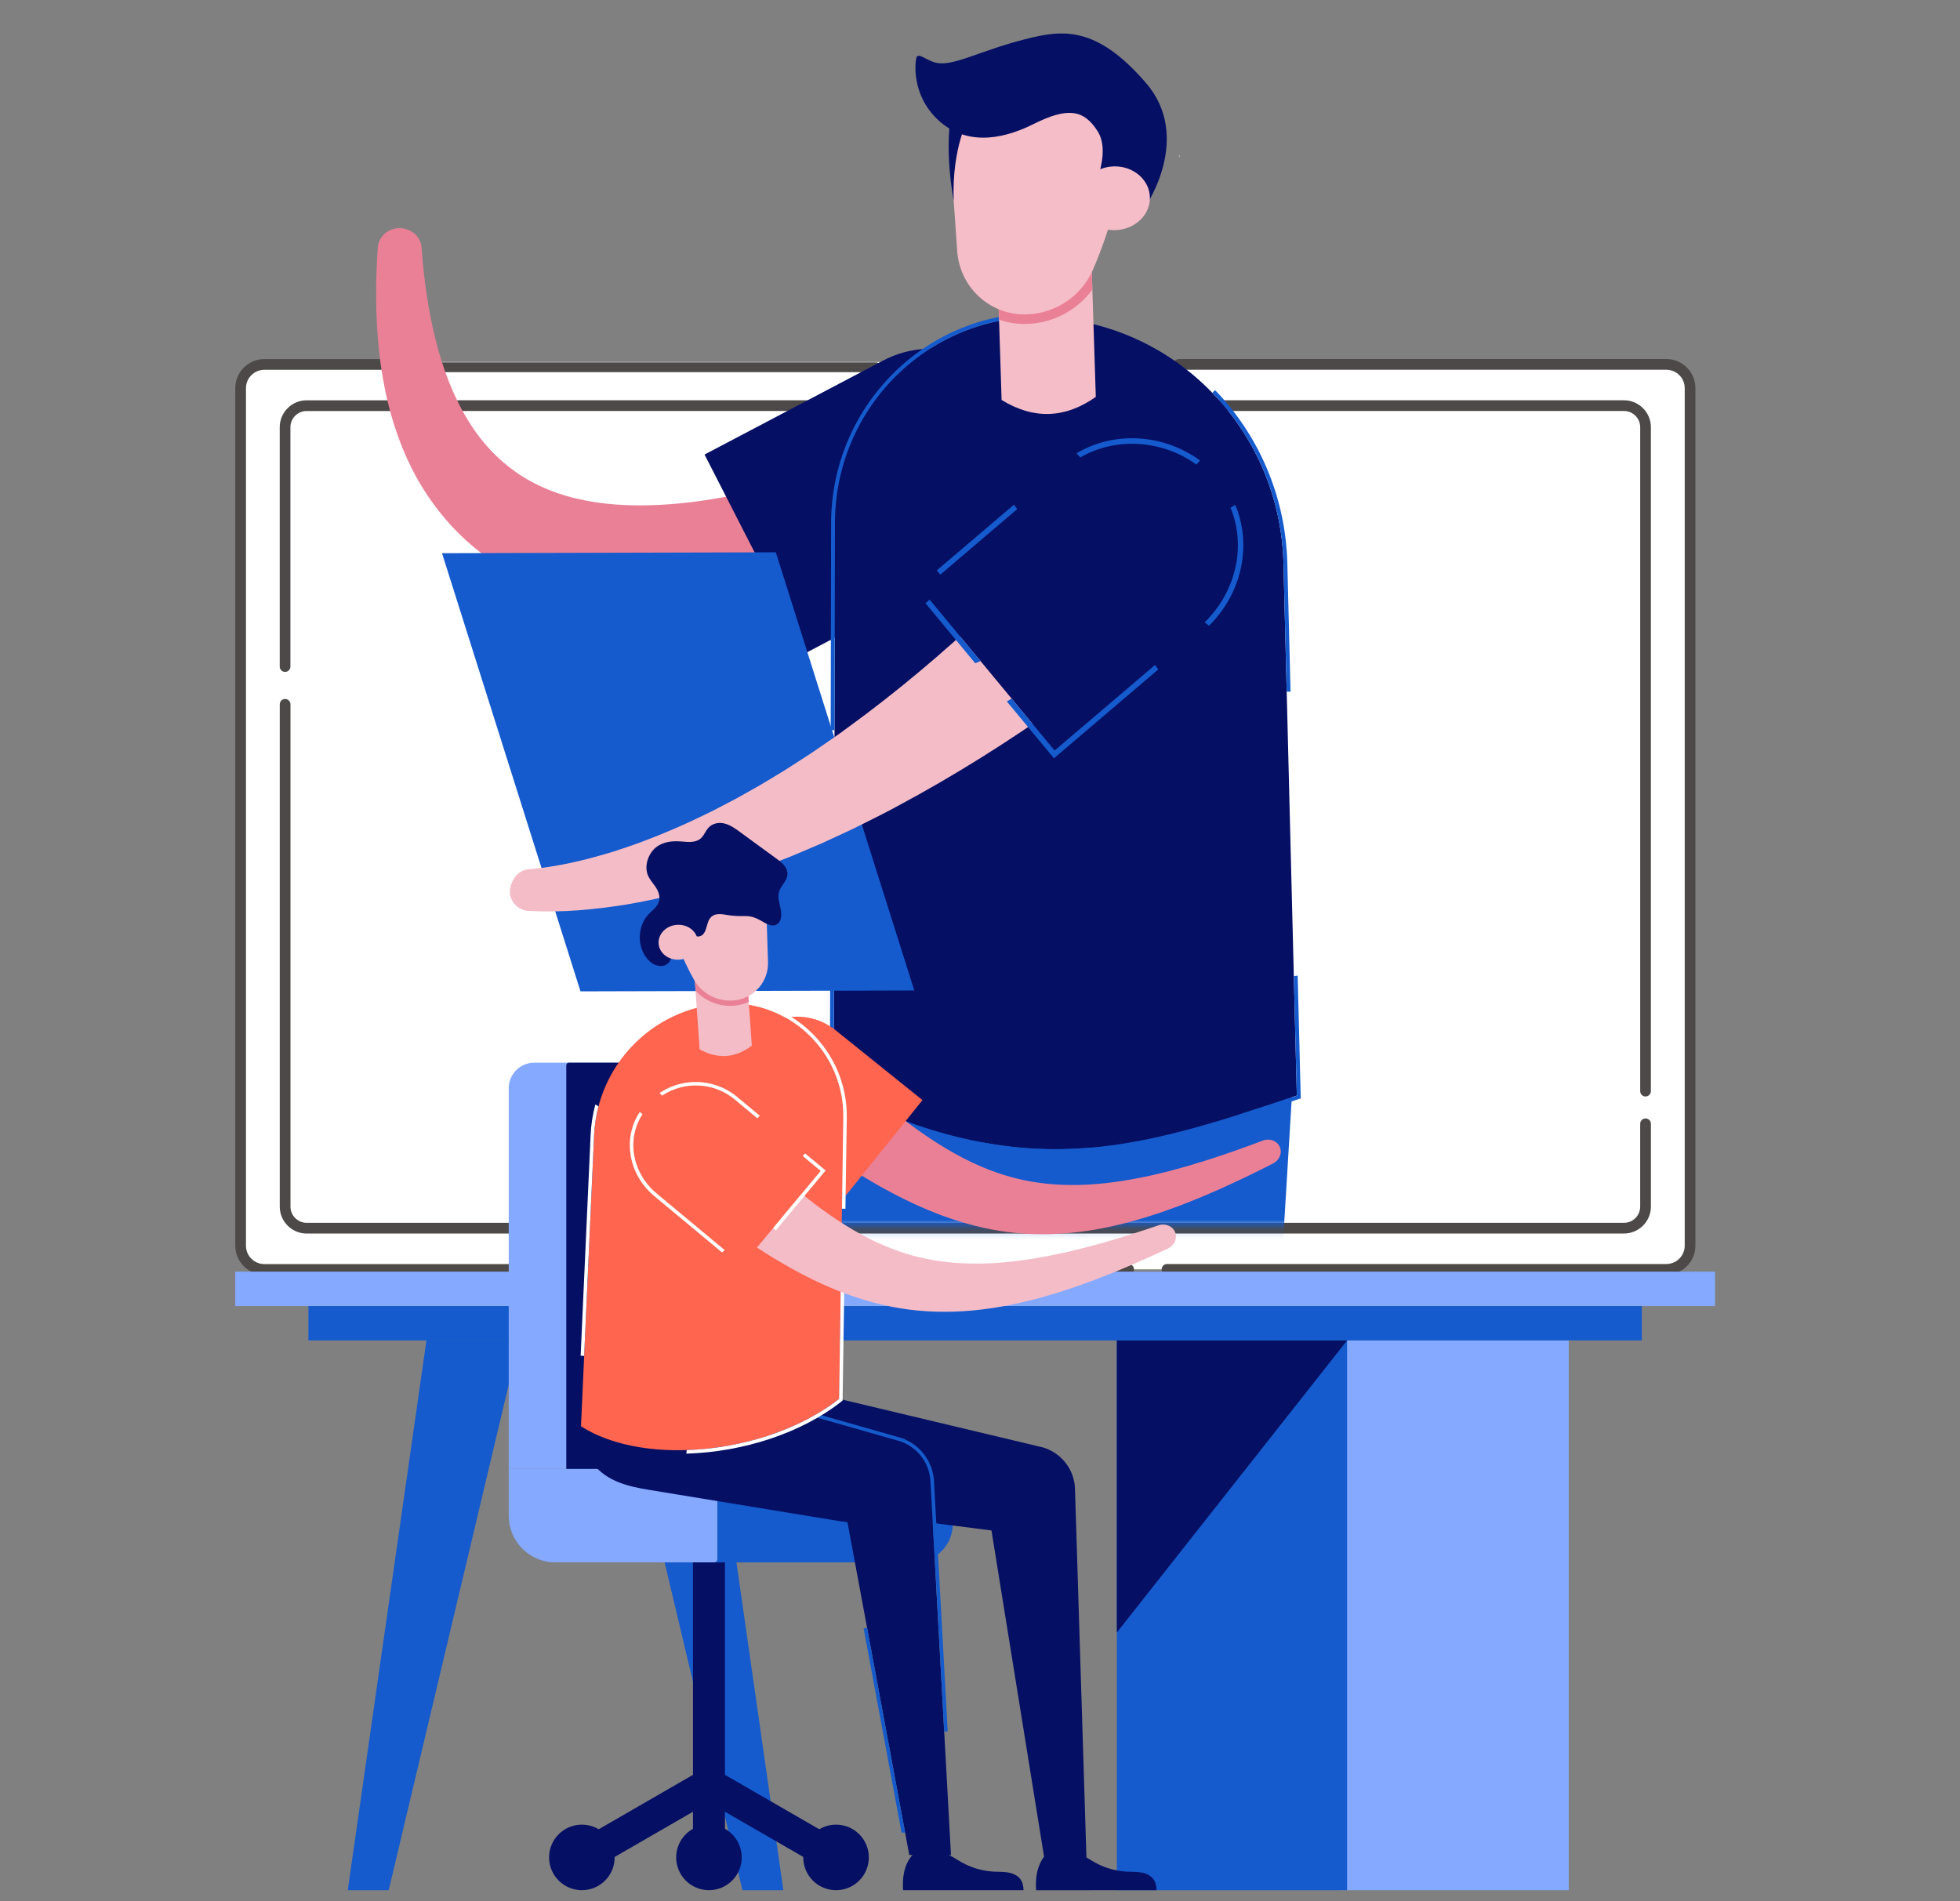
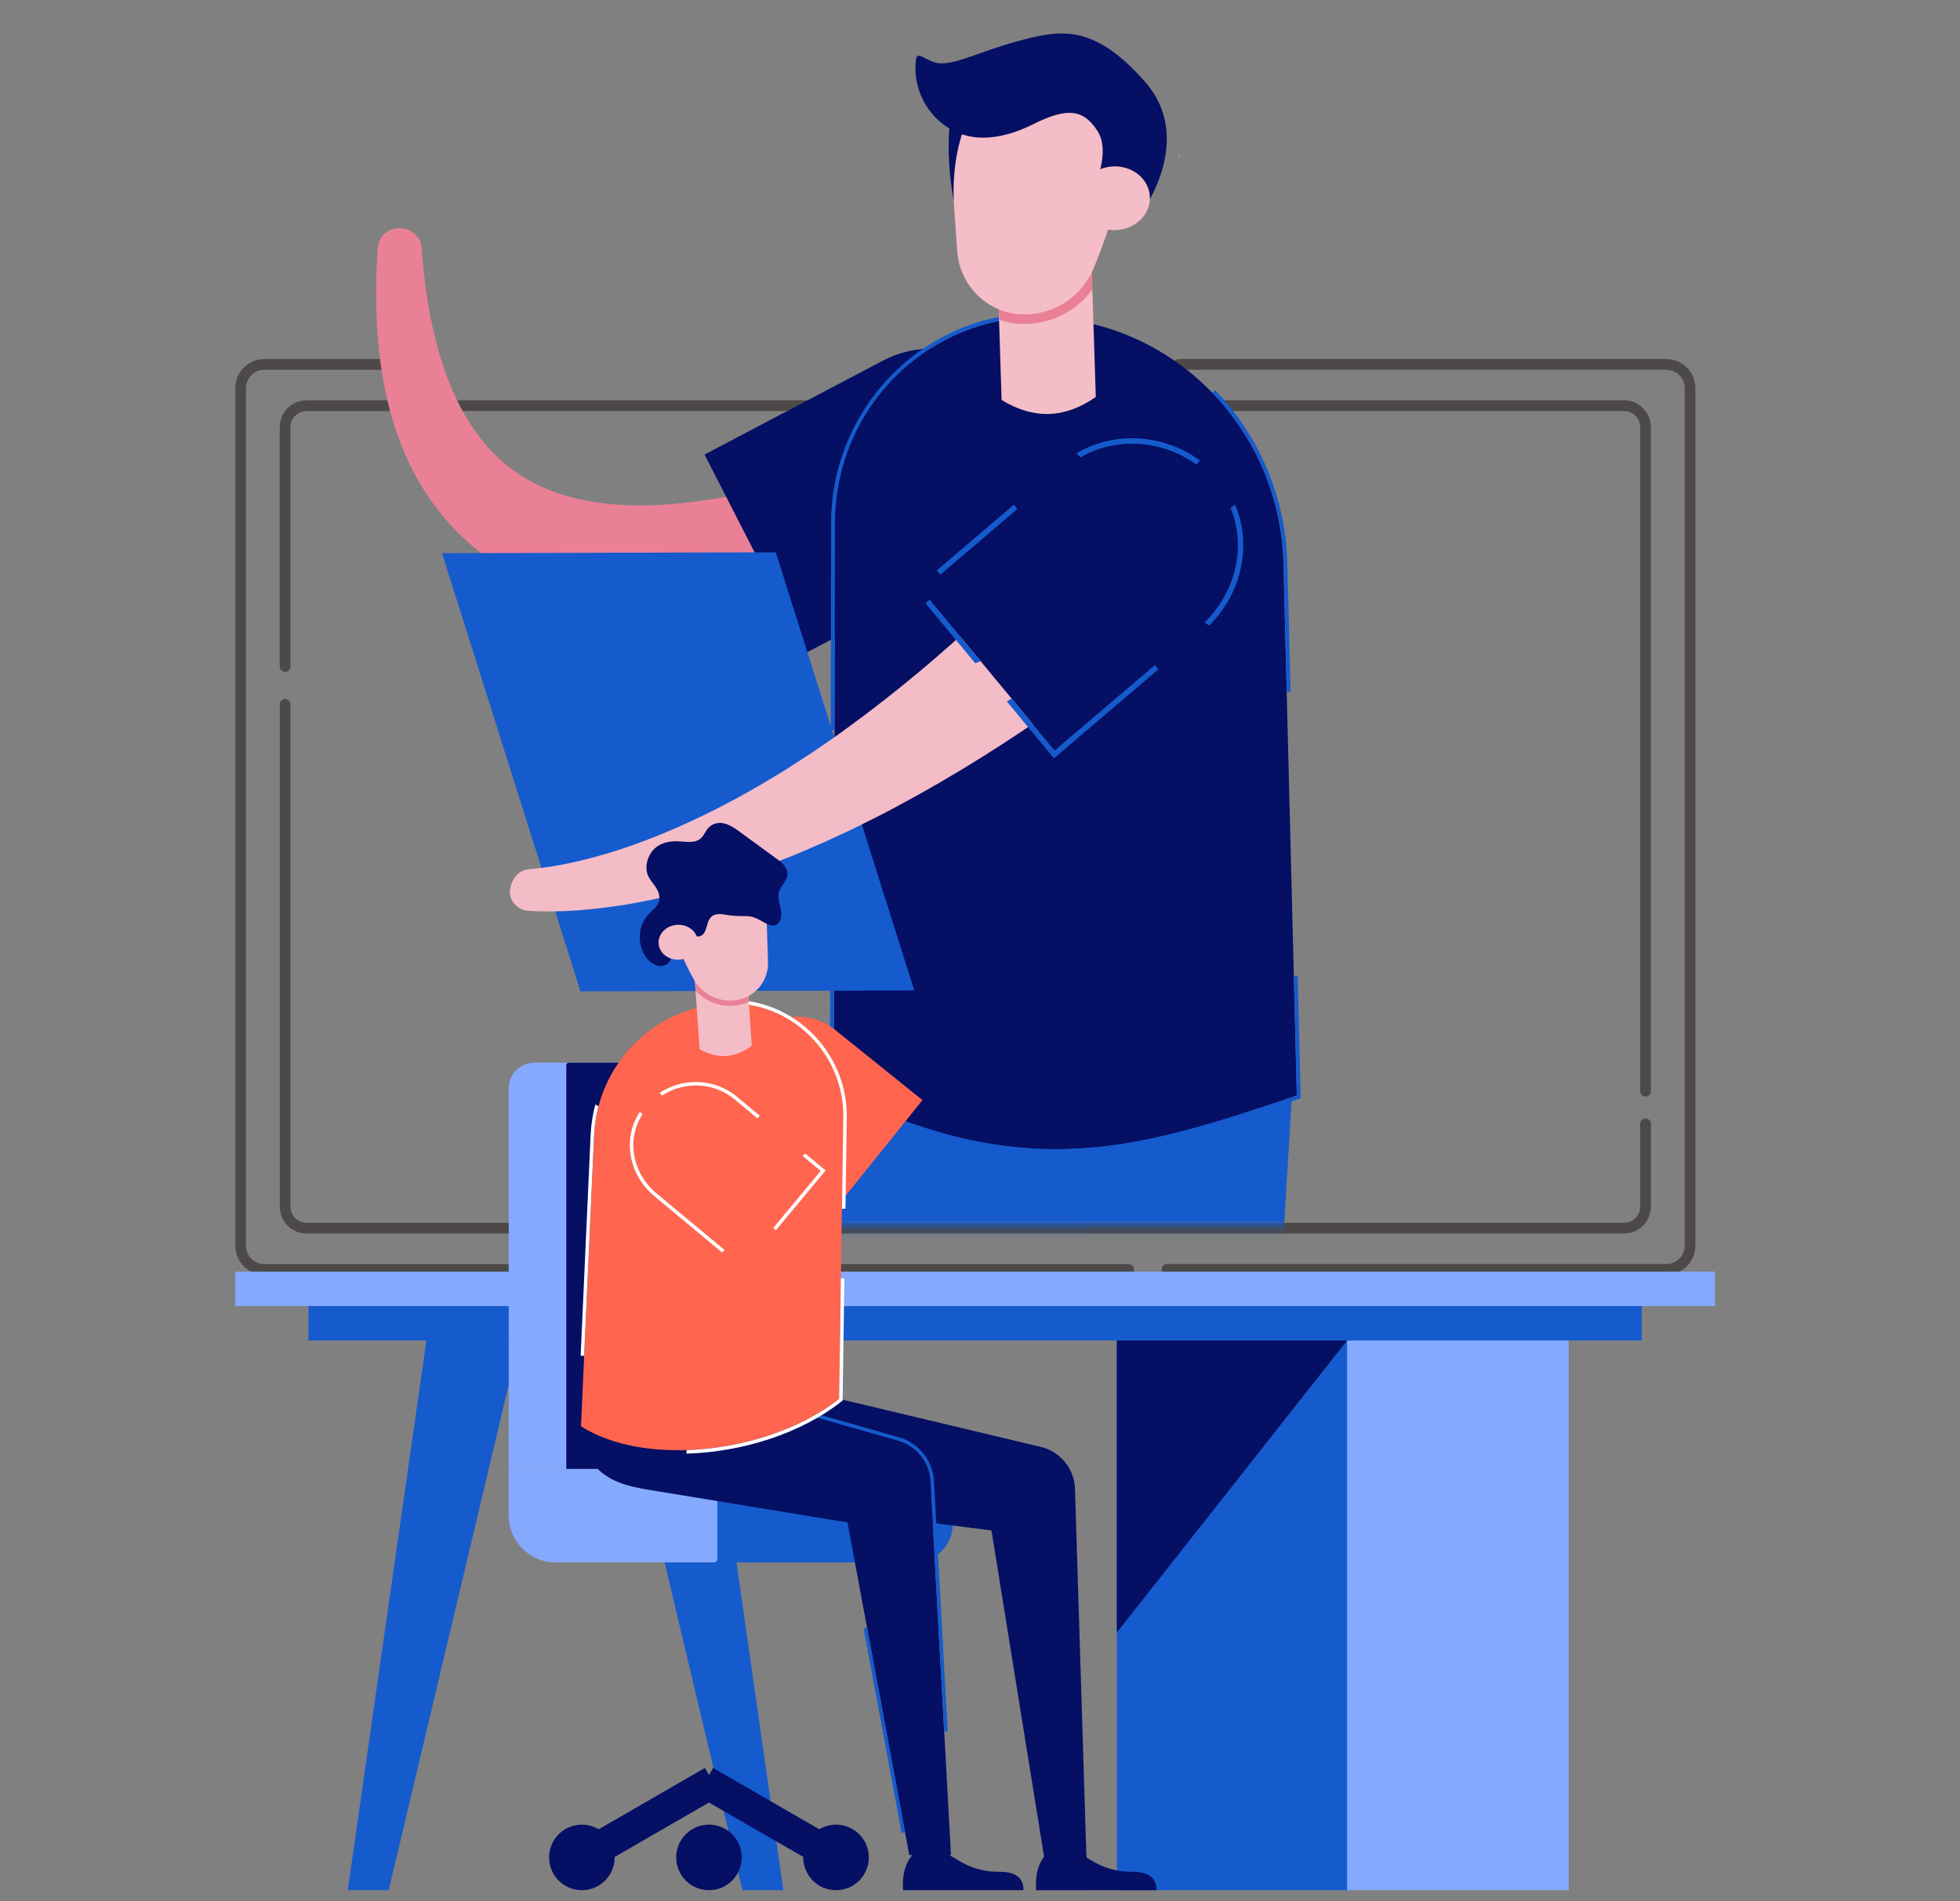
<svg xmlns="http://www.w3.org/2000/svg" width="200" height="194" fill="none">
  <rect width="100%" height="100%" fill="#808080" stroke="none" />
  <path d="M120.337 15.832L120.29 15.82C120.415 16.449 120.337 15.832 120.337 15.832Z" fill="white" />
-   <path d="M169.765 36.944H27.239C25.754 36.944 24.551 38.15 24.551 39.637V126.85C24.551 128.337 25.754 129.543 27.239 129.543H169.765C171.249 129.543 172.453 128.337 172.453 126.85V39.637C172.453 38.15 171.249 36.944 169.765 36.944Z" fill="white" />
-   <path d="M89.312 37.981H44.688C44.307 37.981 44 37.758 44 37.481C44 37.205 44.307 36.981 44.688 36.981H89.312C89.693 36.981 90 37.205 90 37.481C90 37.758 89.693 37.981 89.312 37.981Z" fill="#4C4948" />
  <path d="M115.17 130.09H26.972C25.336 130.09 24.008 128.757 24.008 127.121V39.614C24.008 37.975 25.339 36.645 26.972 36.645H40.29C40.593 36.645 40.837 36.889 40.837 37.192C40.837 37.495 40.593 37.739 40.29 37.739H26.972C25.937 37.739 25.098 38.58 25.098 39.617V127.124C25.098 128.16 25.937 129.002 26.972 129.002H115.17C115.472 129.002 115.716 129.246 115.716 129.549C115.716 129.851 115.472 130.096 115.17 130.096V130.09Z" fill="#4C4948" />
  <path d="M170.036 130.09H119.081C118.779 130.09 118.535 129.845 118.535 129.543C118.535 129.24 118.779 128.995 119.081 128.995H170.036C171.07 128.995 171.91 128.154 171.91 127.118V39.613C171.91 38.577 171.07 37.736 170.036 37.736H120.29C119.988 37.736 119.744 37.491 119.744 37.189C119.744 36.886 119.988 36.641 120.29 36.641H170.036C171.672 36.641 173 37.974 173 39.61V127.118C173 128.757 171.669 130.087 170.036 130.087V130.09Z" fill="#4C4948" />
  <path d="M165.714 125.884H85.313C85.011 125.884 84.767 125.639 84.767 125.337C84.767 125.034 85.011 124.789 85.313 124.789H165.714C166.626 124.789 167.367 124.047 167.367 123.133V114.686C167.367 114.383 167.612 114.139 167.914 114.139C168.216 114.139 168.46 114.383 168.46 114.686V123.133C168.46 124.65 167.228 125.881 165.717 125.881L165.714 125.884Z" fill="#4C4948" />
  <path d="M167.914 111.9C167.612 111.9 167.368 111.656 167.368 111.353V43.598C167.368 42.684 166.627 41.942 165.714 41.942H118.305C118.003 41.942 117.759 41.698 117.759 41.395C117.759 41.092 118.003 40.848 118.305 40.848H165.714C167.228 40.848 168.457 42.082 168.457 43.596V111.35C168.457 111.653 168.213 111.897 167.911 111.897L167.914 111.9Z" fill="#4C4948" />
  <path d="M82.677 41.942H46.788C46.485 41.942 46.241 41.698 46.241 41.395C46.241 41.092 46.485 40.848 46.788 40.848H82.677C82.979 40.848 83.223 41.092 83.223 41.395C83.223 41.698 82.979 41.942 82.677 41.942Z" fill="#4C4948" />
  <path d="M29.09 68.568C28.788 68.568 28.544 68.323 28.544 68.02V43.599C28.544 42.082 29.776 40.851 31.287 40.851H40.284C40.587 40.851 40.831 41.096 40.831 41.398C40.831 41.701 40.587 41.945 40.284 41.945H31.287C30.375 41.945 29.634 42.688 29.634 43.602V68.023C29.634 68.326 29.39 68.57 29.087 68.57L29.09 68.568Z" fill="#4C4948" />
  <path d="M82.3 125.884H31.29C29.776 125.884 28.547 124.65 28.547 123.136V71.88C28.547 71.577 28.791 71.332 29.093 71.332C29.395 71.332 29.64 71.577 29.64 71.88V123.136C29.64 124.05 30.381 124.792 31.293 124.792H82.302C82.605 124.792 82.849 125.037 82.849 125.34C82.849 125.642 82.605 125.887 82.302 125.887L82.3 125.884Z" fill="#4C4948" />
  <mask id="mask0_542_2" style="mask-type:luminance" maskUnits="userSpaceOnUse" x="27" y="0" width="139" height="126">
    <path d="M27.328 125.385L165.052 125.025L164.724 -3.29952e-05L27 0.361L27.328 125.385Z" fill="white" />
  </mask>
  <g mask="url(#mask0_542_2)">
    <path d="M75.865 165.682C75.747 161.438 76.107 157.194 76.942 153.035C79.818 138.692 84.984 111.068 84.985 111.063C85.781 105.112 90.642 103.358 96.497 104.167C99.9 104.637 131.868 111.274 131.843 111.579L125.174 221.641L116.287 221.355L106.53 134.694L91.992 161.959L91.982 161.993L85.958 221.982L77.42 221.411L75.866 165.682H75.865Z" fill="#155BCD" />
    <path d="M40.808 23.283C41.996 23.314 42.95 24.186 43.02 25.268C43.246 28.484 43.694 31.653 44.444 34.661C45.194 37.666 46.282 40.505 47.775 42.92C49.257 45.346 51.161 47.286 53.369 48.66C54.48 49.344 55.663 49.898 56.911 50.331C58.16 50.762 59.478 51.062 60.833 51.266C63.55 51.668 66.43 51.654 69.349 51.371C72.272 51.088 75.238 50.526 78.199 49.803C81.161 49.072 84.123 48.18 87.07 47.161C90.019 46.148 92.951 45.019 95.867 43.803C97.733 43.084 99.732 43.266 101.483 44.163C103.227 45.049 104.72 46.651 105.481 48.767C106.24 50.88 106.097 53.086 105.225 54.933C104.351 56.768 102.742 58.24 100.642 58.825C97.321 59.68 93.964 60.451 90.557 61.099C87.156 61.752 83.7 62.277 80.192 62.622C76.682 62.959 73.114 63.121 69.481 62.948C65.853 62.771 62.152 62.273 58.49 61.166C56.663 60.609 54.849 59.903 53.106 58.994C51.365 58.084 49.698 56.981 48.181 55.696C45.139 53.116 42.805 49.792 41.325 46.318C39.819 42.837 39.044 39.241 38.668 35.719C38.301 32.191 38.311 28.71 38.547 25.291C38.619 24.13 39.626 23.254 40.806 23.283L40.808 23.283Z" fill="#EA8096" />
    <path d="M82.249 66.624L100.463 57.034C105.973 54.133 108.476 47.557 105.616 41.97C102.755 36.381 95.616 33.897 90.106 36.798L71.892 46.387L82.249 66.625V66.624Z" fill="#050F64" />
    <path d="M107.72 32.443C95.619 31.384 85.216 41.053 85.198 53.372L85.077 111.282C104.426 120.732 115.323 117.529 132.329 111.802L130.965 57.396C130.589 44.297 120.592 33.565 107.72 32.441V32.443Z" fill="#050F64" />
    <path d="M84.764 74.516H85.156L85.2 53.374C85.217 41.695 94.569 32.396 105.854 32.365C106.471 32.364 107.093 32.39 107.722 32.444C108.071 32.475 108.419 32.512 108.763 32.559C108.732 32.419 108.705 32.282 108.679 32.147C108.374 32.108 108.066 32.074 107.756 32.047C107.124 31.991 106.483 31.965 105.853 31.966C94.265 31.997 84.822 41.6 84.807 53.374L84.764 74.516ZM100.285 116.586L100.153 116.963C102.753 117.45 105.288 117.684 107.809 117.677C108.945 117.674 110.071 117.622 111.195 117.526L111.221 117.125C107.684 117.428 104.109 117.297 100.283 116.585L100.285 116.586ZM123.987 39.812C123.896 39.906 123.803 39.997 123.707 40.094C128.05 44.59 130.772 50.684 130.965 57.399L131.295 70.586H131.688L131.358 57.389C131.16 50.565 128.396 44.376 123.987 39.811V39.812ZM132.329 111.805C130.285 112.494 128.329 113.145 126.438 113.741C126.443 113.877 126.445 114.014 126.445 114.151C128.362 113.552 130.356 112.89 132.455 112.183L132.73 112.092L132.415 99.561L132.024 99.617L132.329 111.805ZM84.686 111.535L84.909 111.644C86.234 112.293 87.529 112.885 88.802 113.425L88.897 113.033C87.659 112.508 86.389 111.926 85.079 111.286L85.121 90.655H84.73L84.686 111.535Z" fill="#155BCD" />
    <path d="M101.726 25.853L102.205 40.818C105.477 42.824 108.68 42.718 111.817 40.503L111.338 25.538L101.726 25.853Z" fill="#F5BDC8" />
    <path d="M101.726 25.853L101.943 32.621C102.625 32.864 103.354 33.011 104.111 33.051C104.354 33.062 104.596 33.064 104.839 33.056C107.485 32.969 109.929 31.643 111.468 29.552L111.339 25.536L101.727 25.852L101.726 25.853Z" fill="#EA8096" />
    <path d="M97.063 16.846L97.673 25.619C97.918 29.124 100.701 31.893 104.16 32.073C107.303 32.235 110.247 30.442 111.524 27.525C112.371 25.593 113.12 23.361 113.831 21.009C114.969 17.251 114.039 13.104 111.27 10.353C108.912 8.008 106.021 7.351 102.557 8.506C99.058 9.674 96.801 13.122 97.06 16.848L97.063 16.846Z" fill="#F5BDC8" />
    <path d="M98.802 12.147C98.802 12.147 97.127 15.059 97.314 20.446C97.314 20.446 96.221 15.03 97.228 10.786L98.802 12.147Z" fill="#050F64" />
    <path d="M116.932 20.993C116.932 20.993 121.713 14.007 116.94 8.471C111.795 2.504 108.319 3.057 104.577 4.01C99.842 5.213 97.273 6.823 95.479 6.394C94.521 6.164 93.686 5.319 93.518 5.873C93.351 6.426 93.032 9.711 95.701 12.221C98.369 14.73 101.918 14.434 105.433 12.673C108.948 10.911 110.586 11.175 111.998 13.384C113.497 15.728 111.301 19.893 111.301 19.893L112.363 20.31C112.363 20.31 116.456 17.999 116.934 20.993H116.932Z" fill="#050F64" />
    <path d="M113.853 23.483C115.842 23.41 117.401 21.896 117.336 20.101C117.27 18.305 115.605 16.909 113.616 16.982C111.627 17.054 110.068 18.568 110.133 20.364C110.199 22.159 111.864 23.555 113.853 23.483Z" fill="#F5BDC8" />
    <path d="M93.295 101.078L59.235 101.17L45.103 56.455L79.164 56.363L93.295 101.078Z" fill="#155BCD" />
    <path d="M52.05 90.753C51.889 91.873 52.788 92.902 53.942 92.959C57.327 93.15 60.617 92.833 63.874 92.314C67.122 91.766 70.319 90.972 73.453 89.997C74.231 89.741 75.023 89.511 75.793 89.233L78.112 88.407L80.402 87.515C81.17 87.22 81.911 86.881 82.669 86.565L83.802 86.083L84.917 85.57C85.658 85.224 86.406 84.886 87.145 84.532C88.602 83.795 90.089 83.089 91.519 82.299C103.081 76.123 113.694 68.335 123.571 59.809C123.959 59.465 124.3 59.087 124.595 58.684C124.886 58.279 125.121 57.843 125.315 57.396C125.7 56.498 125.896 55.536 125.903 54.572C125.915 52.645 125.161 50.719 123.663 49.252C122.165 47.783 120.24 47.058 118.378 47.05C117.447 47.047 116.532 47.224 115.687 47.582C115.264 47.761 114.863 47.991 114.479 48.258C114.093 48.522 113.729 48.831 113.398 49.186C105.296 58.417 96.458 67.001 86.609 74.177C85.389 75.095 84.124 75.925 82.872 76.797C82.24 77.219 81.598 77.621 80.961 78.036L80.002 78.654L79.029 79.239C78.377 79.624 77.734 80.037 77.072 80.401L75.089 81.514L73.076 82.564C72.405 82.92 71.718 83.226 71.04 83.562C68.306 84.852 65.504 85.983 62.639 86.892C59.778 87.774 56.831 88.472 53.931 88.715C52.962 88.79 52.211 89.645 52.051 90.755L52.05 90.753Z" fill="#F4BCC7" />
    <path d="M107.614 76.591L122.328 64.053C126.779 60.261 127.741 53.731 124.002 49.217C120.264 44.703 113.237 43.911 108.787 47.703L94.073 60.242L107.614 76.591Z" fill="#050F64" />
    <path d="M103.463 51.503L95.592 58.21L95.952 58.643L103.803 51.952L103.465 51.502L103.463 51.503ZM126.047 51.524L125.564 51.813C127.187 55.75 126.119 60.385 122.923 63.511L123.368 63.857C125.265 61.984 126.468 59.571 126.787 56.978C127.022 55.081 126.763 53.218 126.047 51.524ZM109.852 46.259L110.239 46.68C113.899 44.552 118.653 44.914 122.081 47.415L122.445 46.989C120.461 45.536 118 44.716 115.481 44.722C113.465 44.727 111.517 45.263 109.853 46.259H109.852ZM107.614 76.593L103.227 71.299L102.734 71.579L107.545 77.386L118.186 68.321L117.863 67.859L107.612 76.593H107.614ZM94.441 61.564L99.511 67.684L100.058 67.471L94.86 61.191C94.715 61.318 94.576 61.445 94.441 61.564Z" fill="#155BCD" />
  </g>
  <path d="M136.579 192.896H160.074V136.794H136.579V192.896Z" fill="#84A9FF" />
  <path d="M113.964 192.896H137.459V136.794H113.964V192.896Z" fill="#155BCD" />
  <path d="M137.459 136.794L113.964 166.601V136.794H137.459Z" fill="#050F64" />
  <path d="M75.759 192.896H79.935L71.907 136.794H62.44L75.759 192.896Z" fill="#155BCD" />
  <path d="M175 129.775H24V133.285H175V129.775Z" fill="#84A9FF" />
  <path d="M167.529 133.285H31.472V136.795H167.529V133.285Z" fill="#155BCD" />
  <path d="M39.663 192.896H35.486L43.514 136.794H52.982L39.663 192.896Z" fill="#155BCD" />
  <path d="M96.907 149.902C97.081 149.902 97.221 150.043 97.221 150.216V155.534C97.221 157.694 95.47 159.446 93.31 159.446H67.613V149.902H96.907Z" fill="#155BCD" />
  <path d="M72.885 149.902C73.058 149.902 73.199 150.043 73.199 150.216V159.131C73.199 159.305 73.058 159.446 72.885 159.446H56.681C54.046 159.446 51.91 157.31 51.91 154.675V149.902H72.885Z" fill="#84A9FF" />
  <path d="M54.518 108.449H78.827V149.902H51.91V111.057C51.91 109.616 53.077 108.449 54.518 108.449Z" fill="#84A9FF" />
-   <path d="M73.973 159.445H70.711V189.553H73.973V159.445Z" fill="#050F64" />
  <path d="M73.557 183.249L71.926 180.424L58.766 188.022L60.397 190.847L73.557 183.249Z" fill="#050F64" />
  <path d="M84.293 190.847L85.924 188.022L72.764 180.424L71.133 183.249L84.293 190.847Z" fill="#050F64" />
  <path d="M72.343 192.896C74.19 192.896 75.687 191.399 75.687 189.551C75.687 187.704 74.19 186.207 72.343 186.207C70.495 186.207 68.998 187.704 68.998 189.551C68.998 191.399 70.495 192.896 72.343 192.896Z" fill="#050F64" />
  <path d="M85.31 192.896C87.157 192.896 88.655 191.399 88.655 189.551C88.655 187.704 87.157 186.207 85.31 186.207C83.463 186.207 81.966 187.704 81.966 189.551C81.966 191.399 83.463 192.896 85.31 192.896Z" fill="#050F64" />
  <path d="M59.375 192.896C61.222 192.896 62.719 191.399 62.719 189.551C62.719 187.704 61.222 186.207 59.375 186.207C57.528 186.207 56.03 187.704 56.03 189.551C56.03 191.399 57.528 192.896 59.375 192.896Z" fill="#050F64" />
  <path d="M58.051 108.449H84.701V149.902H57.784V108.716C57.784 108.569 57.904 108.448 58.053 108.448L58.051 108.449Z" fill="#050F64" />
  <path d="M105.724 192.901L118.018 192.896C118.009 192.475 117.926 192.071 117.672 191.745C117.381 191.368 116.908 191.17 116.44 191.089C115.97 191.008 115.488 191.03 115.013 191.007C113.848 190.951 112.695 190.617 111.678 190.042C111.147 189.745 110.649 189.378 110.075 189.168L106.724 189.258C106.267 189.752 105.972 190.401 105.83 191.066C105.701 191.668 105.687 192.286 105.724 192.901Z" fill="#050F64" />
  <path d="M74.049 145.81C74.987 142.639 78.316 140.829 81.487 141.766C81.49 141.766 81.492 141.767 81.493 141.768L105.998 147.61C106.088 147.627 106.177 147.65 106.264 147.674L106.424 147.711C108.178 148.229 109.491 149.77 109.675 151.641V151.648C109.688 151.79 109.695 151.933 109.696 152.078V152.112H109.697L110.867 189.757L106.578 189.735L101.171 156.184L79.989 153.49C79.365 153.511 78.729 153.436 78.099 153.25H78.094V153.249C74.923 152.312 73.113 148.981 74.049 145.812V145.81Z" fill="#050F64" />
  <path d="M92.15 192.895H104.443C104.434 192.475 104.352 192.071 104.098 191.743C103.807 191.365 103.334 191.168 102.866 191.088C102.396 191.007 101.914 191.028 101.439 191.005C100.274 190.948 99.121 190.614 98.104 190.039C97.573 189.742 97.076 189.374 96.503 189.166L93.151 189.253C92.692 189.747 92.398 190.394 92.256 191.059C92.127 191.661 92.112 192.279 92.15 192.895Z" fill="#050F64" />
  <path d="M92.784 189.307H97.039C97.039 189.307 94.954 151.323 94.951 151.323V151.29C94.946 151.145 94.936 151.001 94.919 150.861V150.854C94.702 149.094 93.49 147.652 91.87 147.092L91.821 147.078C91.705 147.04 91.587 147.006 91.467 146.978L67.222 140.065C67.222 140.065 67.218 140.064 67.216 140.063C64.089 138.988 60.683 140.652 59.609 143.779C58.958 145.671 59.313 147.807 60.536 149.39C61.931 151.196 64.141 151.704 66.276 152.05C67.256 152.208 68.235 152.372 69.215 152.532C70.646 152.767 72.079 153.003 73.511 153.238C75.098 153.498 76.686 153.759 78.273 154.02C79.718 154.257 81.162 154.495 82.607 154.732C83.611 154.898 84.617 155.062 85.621 155.227C85.678 155.237 86.472 155.321 86.481 155.368L92.783 189.308L92.784 189.307Z" fill="#050F64" />
  <path d="M88.481 166.131L88.125 166.175L91.994 187.004L92.365 187.036L88.481 166.131ZM95.308 151.263C95.304 151.16 95.299 151.063 95.291 150.969V150.927H95.287C95.285 150.896 95.282 150.867 95.277 150.836V150.829L95.274 150.81C95.061 149.061 93.9 147.546 92.284 146.868L92.292 146.841L91.935 146.739C91.812 146.697 91.685 146.661 91.567 146.632L67.334 139.722C66.844 139.554 66.339 139.447 65.828 139.402C63.813 139.223 61.901 140.008 60.601 141.424L61.337 141.21C62.897 139.853 65.12 139.342 67.218 140.061C67.219 140.061 67.222 140.061 67.223 140.064L91.468 146.976C91.588 147.005 91.706 147.039 91.823 147.077L91.872 147.092C93.492 147.652 94.706 149.094 94.921 150.854V150.861C94.938 151 94.947 151.143 94.952 151.289V151.323H94.955L96.349 176.713L96.706 176.682L95.309 151.263H95.308Z" fill="#155BCC" />
-   <path d="M130.587 117.032C130.308 116.416 129.553 116.136 128.868 116.394C128.026 116.72 127.163 117.028 126.328 117.325L125.717 117.543C125.379 117.661 125.039 117.775 124.7 117.887C124.511 117.95 124.321 118.012 124.132 118.076L123.342 118.339L122.547 118.583C122.356 118.639 122.167 118.698 121.978 118.757C121.645 118.861 121.299 118.968 120.956 119.059L119.364 119.499L117.765 119.886C117.428 119.969 117.081 120.039 116.746 120.105C116.553 120.144 116.36 120.182 116.169 120.224C113.868 120.672 111.795 120.903 109.831 120.93C107.684 120.959 105.64 120.737 103.755 120.272C100.239 119.406 96.77 117.641 92.835 114.721C91.296 113.582 89.653 112.246 87.811 110.64C86.341 109.348 84.789 107.928 82.927 106.17C81.949 105.268 80.655 104.791 79.374 104.86C78.227 104.922 77.195 105.412 76.472 106.242C75.749 107.07 75.412 108.157 75.52 109.302C75.644 110.601 76.336 111.83 77.421 112.678C79.554 114.288 81.337 115.59 83.028 116.775C85.242 118.312 87.135 119.53 88.989 120.608C91.311 121.958 93.453 123.009 95.536 123.821C95.745 123.902 95.952 123.982 96.161 124.058C98.38 124.877 100.599 125.437 102.765 125.724C105.132 126.037 107.627 126.033 110.179 125.713C112.4 125.435 114.687 124.923 117.173 124.147C117.366 124.083 117.561 124.021 117.755 123.959C118.114 123.845 118.484 123.727 118.842 123.597L120.487 123.001L122.1 122.358C122.45 122.221 122.8 122.07 123.138 121.923C123.323 121.842 123.508 121.761 123.696 121.683L124.49 121.34L125.272 120.98C125.455 120.895 125.638 120.812 125.821 120.727C126.16 120.572 126.498 120.417 126.833 120.255L127.405 119.977C128.229 119.578 129.079 119.165 129.904 118.736C130.566 118.398 130.867 117.65 130.587 117.034V117.032Z" fill="#EA8096" />
  <path d="M86.318 121.987L77.443 114.852C74.758 112.694 74.105 108.893 76.263 106.209L76.49 106.084C78.648 103.399 82.574 102.973 85.257 105.131L94.132 112.266L86.318 121.987Z" fill="#FF654F" />
  <path d="M73.74 102.41C80.463 101.94 86.15 107.323 86.051 114.061L85.627 142.754C78.53 148.356 65.836 149.757 59.285 145.555L60.624 115.849C60.95 108.688 66.591 102.909 73.742 102.41H73.74Z" fill="#FF654F" />
  <path d="M86.408 114.066C86.501 107.885 81.757 102.614 75.612 102.069C74.986 102.013 74.347 102.008 73.716 102.052C73.044 102.099 72.387 102.192 71.745 102.327L71.844 102.67C72.463 102.541 73.095 102.454 73.742 102.409C74.364 102.366 74.979 102.372 75.58 102.425C81.469 102.948 86.141 107.947 86.051 114.061L85.914 123.355H86.27L86.408 114.068V114.066ZM86.167 130.479L85.809 130.447L85.627 142.753C81.546 145.973 75.618 147.805 70.07 147.983L70.037 148.346C75.859 148.182 81.808 146.225 85.847 143.035L85.98 142.93L86.165 130.48L86.167 130.479ZM61.072 112.898L60.749 112.717C60.48 113.718 60.314 114.761 60.266 115.833L59.25 138.351L59.607 138.371L60.622 115.849C60.669 114.833 60.821 113.845 61.07 112.898H61.072Z" fill="white" />
  <path d="M76.145 98.541L76.715 106.711C75.021 107.988 73.247 108.112 71.391 107.083L70.821 98.913L76.145 98.541Z" fill="#F4BCC7" />
  <path d="M76.144 98.541L76.403 102.236C76.039 102.407 75.645 102.528 75.231 102.594C75.097 102.613 74.963 102.629 74.83 102.638C73.365 102.74 71.942 102.157 70.976 101.106L70.823 98.913L76.147 98.541H76.144Z" fill="#EA8096" />
  <path d="M78.216 93.376L78.368 98.184C78.43 100.104 77.047 101.769 75.147 102.063C73.421 102.329 71.696 101.519 70.828 100.004C70.253 99.001 69.714 97.829 69.19 96.589C68.353 94.608 68.634 92.299 70.009 90.644C71.18 89.235 72.739 88.713 74.715 89.146C76.711 89.583 78.149 91.332 78.214 93.375L78.216 93.376Z" fill="#F4BCC7" />
  <path d="M79.459 94.179C79.784 93.8 79.748 93.161 79.632 92.634C79.517 92.109 79.347 91.555 79.487 91.034C79.664 90.371 80.303 89.947 80.349 89.252C80.393 88.572 79.855 88.085 79.379 87.735C78.111 86.809 76.845 85.882 75.578 84.957C75.059 84.577 74.528 84.191 73.933 84.041C73.34 83.89 72.661 84.015 72.229 84.542C72.002 84.818 71.859 85.185 71.62 85.447C71.083 86.04 70.267 85.936 69.55 85.876C68.663 85.802 67.722 85.871 66.965 86.452C66.209 87.032 65.724 88.258 66.084 89.245C66.255 89.712 66.581 90.061 66.852 90.45C67.123 90.84 67.354 91.338 67.272 91.843C67.162 92.522 66.569 92.88 66.143 93.34C65.541 93.986 65.216 94.996 65.294 95.963C65.372 96.93 65.854 97.83 66.547 98.303C67.147 98.713 68.04 98.716 68.406 97.996C68.825 97.174 68.358 95.852 68.998 95.281C69.767 94.595 70.958 96.079 71.716 95.374C72.121 94.996 72.096 94.222 72.426 93.748C72.862 93.122 73.631 93.277 74.21 93.376C74.837 93.483 75.422 93.495 76.052 93.487C76.629 93.479 77.105 93.651 77.626 93.943C78.165 94.244 78.914 94.771 79.458 94.178L79.459 94.179Z" fill="#050F64" />
  <path d="M71.195 96.018C71.263 96.998 70.426 97.855 69.324 97.932C68.222 98.009 67.274 97.276 67.205 96.296C67.136 95.315 67.975 94.458 69.076 94.381C70.178 94.305 71.126 95.037 71.195 96.016V96.018Z" fill="#F4BCC7" />
-   <path d="M118.211 125.047C117.358 125.346 116.485 125.623 115.641 125.893L115.022 126.091C114.678 126.2 114.334 126.301 113.988 126.403C113.799 126.459 113.61 126.514 113.423 126.571L112.625 126.807L111.821 127.024C111.631 127.073 111.441 127.125 111.252 127.178C110.913 127.27 110.563 127.367 110.216 127.446L108.61 127.832L107 128.166C106.658 128.238 106.308 128.296 105.972 128.352C105.779 128.384 105.586 128.416 105.394 128.452C103.08 128.823 101 128.986 99.037 128.948C96.89 128.907 94.853 128.617 92.985 128.089C89.501 127.106 86.091 125.228 82.254 122.18C80.754 120.991 79.156 119.602 77.368 117.935C75.945 116.598 74.441 115.127 72.635 113.307C71.688 112.373 70.409 111.853 69.126 111.879C67.977 111.904 66.93 112.36 66.179 113.164C65.429 113.969 65.055 115.043 65.127 116.192C65.208 117.493 65.858 118.746 66.915 119.631C69.002 121.316 70.74 122.676 72.383 123.91C74.544 125.519 76.397 126.799 78.214 127.939C80.49 129.364 82.595 130.486 84.652 131.366C87.046 132.393 89.455 133.114 91.814 133.505C94.17 133.897 96.663 133.975 99.224 133.739C101.453 133.534 103.755 133.099 106.267 132.405C106.461 132.348 106.657 132.293 106.852 132.237C107.215 132.134 107.59 132.028 107.954 131.91L109.616 131.368L111.249 130.78C111.257 130.778 111.266 130.775 111.274 130.771C111.621 130.649 111.966 130.512 112.3 130.379C112.488 130.304 112.677 130.23 112.866 130.157L113.67 129.841L114.464 129.508C114.65 129.428 114.836 129.351 115.021 129.273C115.364 129.13 115.707 128.986 116.047 128.835L116.626 128.577C117.463 128.204 118.328 127.819 119.166 127.418C119.84 127.102 120.165 126.364 119.906 125.739C119.646 125.115 118.902 124.81 118.209 125.046L118.211 125.047Z" fill="#F4BCC7" />
  <path d="M75.765 129.085L67.011 121.803C64.363 119.6 63.775 115.789 65.977 113.141L66.206 113.019C68.408 110.371 72.341 110.011 74.989 112.214L83.742 119.496L75.765 129.084V129.085Z" fill="#FF654F" />
  <path d="M75.218 111.939C73.441 110.46 70.982 110.021 68.798 110.793C68.27 110.979 67.766 111.233 67.305 111.546L67.559 111.808C69.794 110.327 72.823 110.412 74.989 112.215L77.285 114.127L77.527 113.862L75.218 111.94V111.939ZM82.154 117.709L81.911 117.973L83.743 119.497L78.895 125.322L79.164 125.559L84.246 119.449L82.152 117.709H82.154ZM65.559 113.709L65.289 113.471C64.467 114.709 64.126 116.18 64.321 117.685C64.54 119.38 65.415 120.941 66.782 122.078L73.672 127.809L73.953 127.578L67.013 121.803C64.548 119.754 63.866 116.311 65.56 113.709H65.559Z" fill="white" />
</svg>